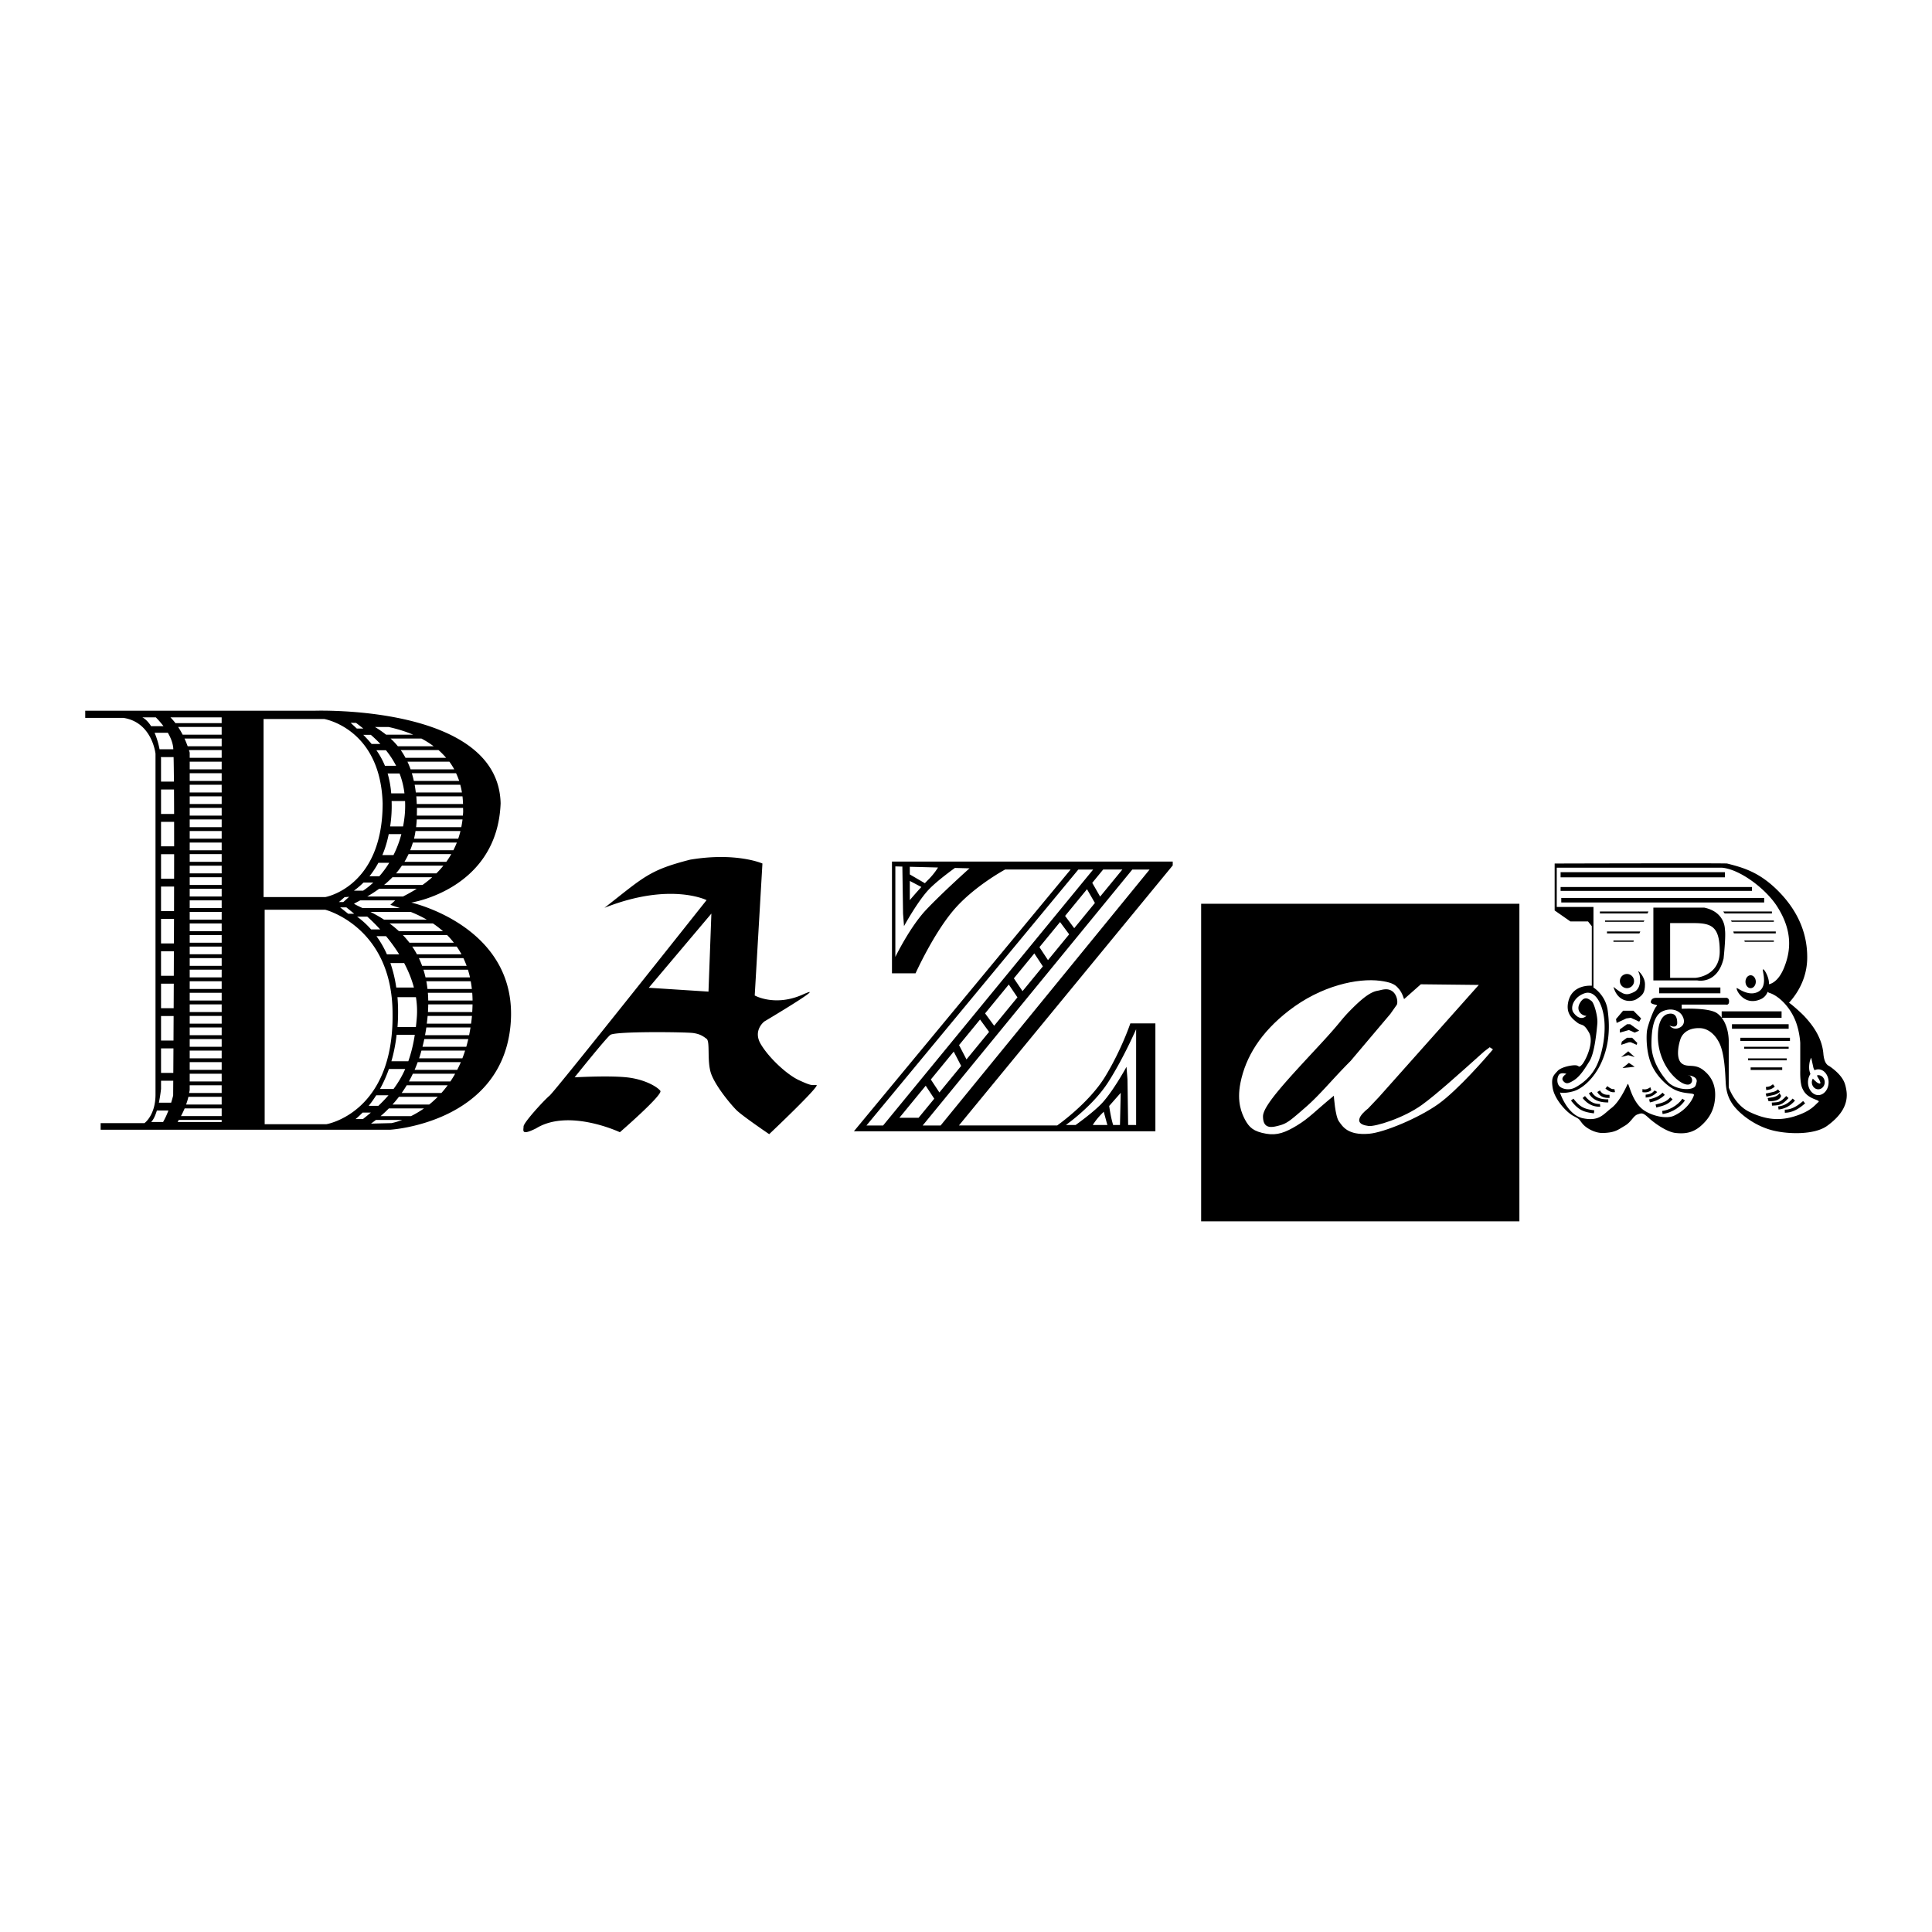
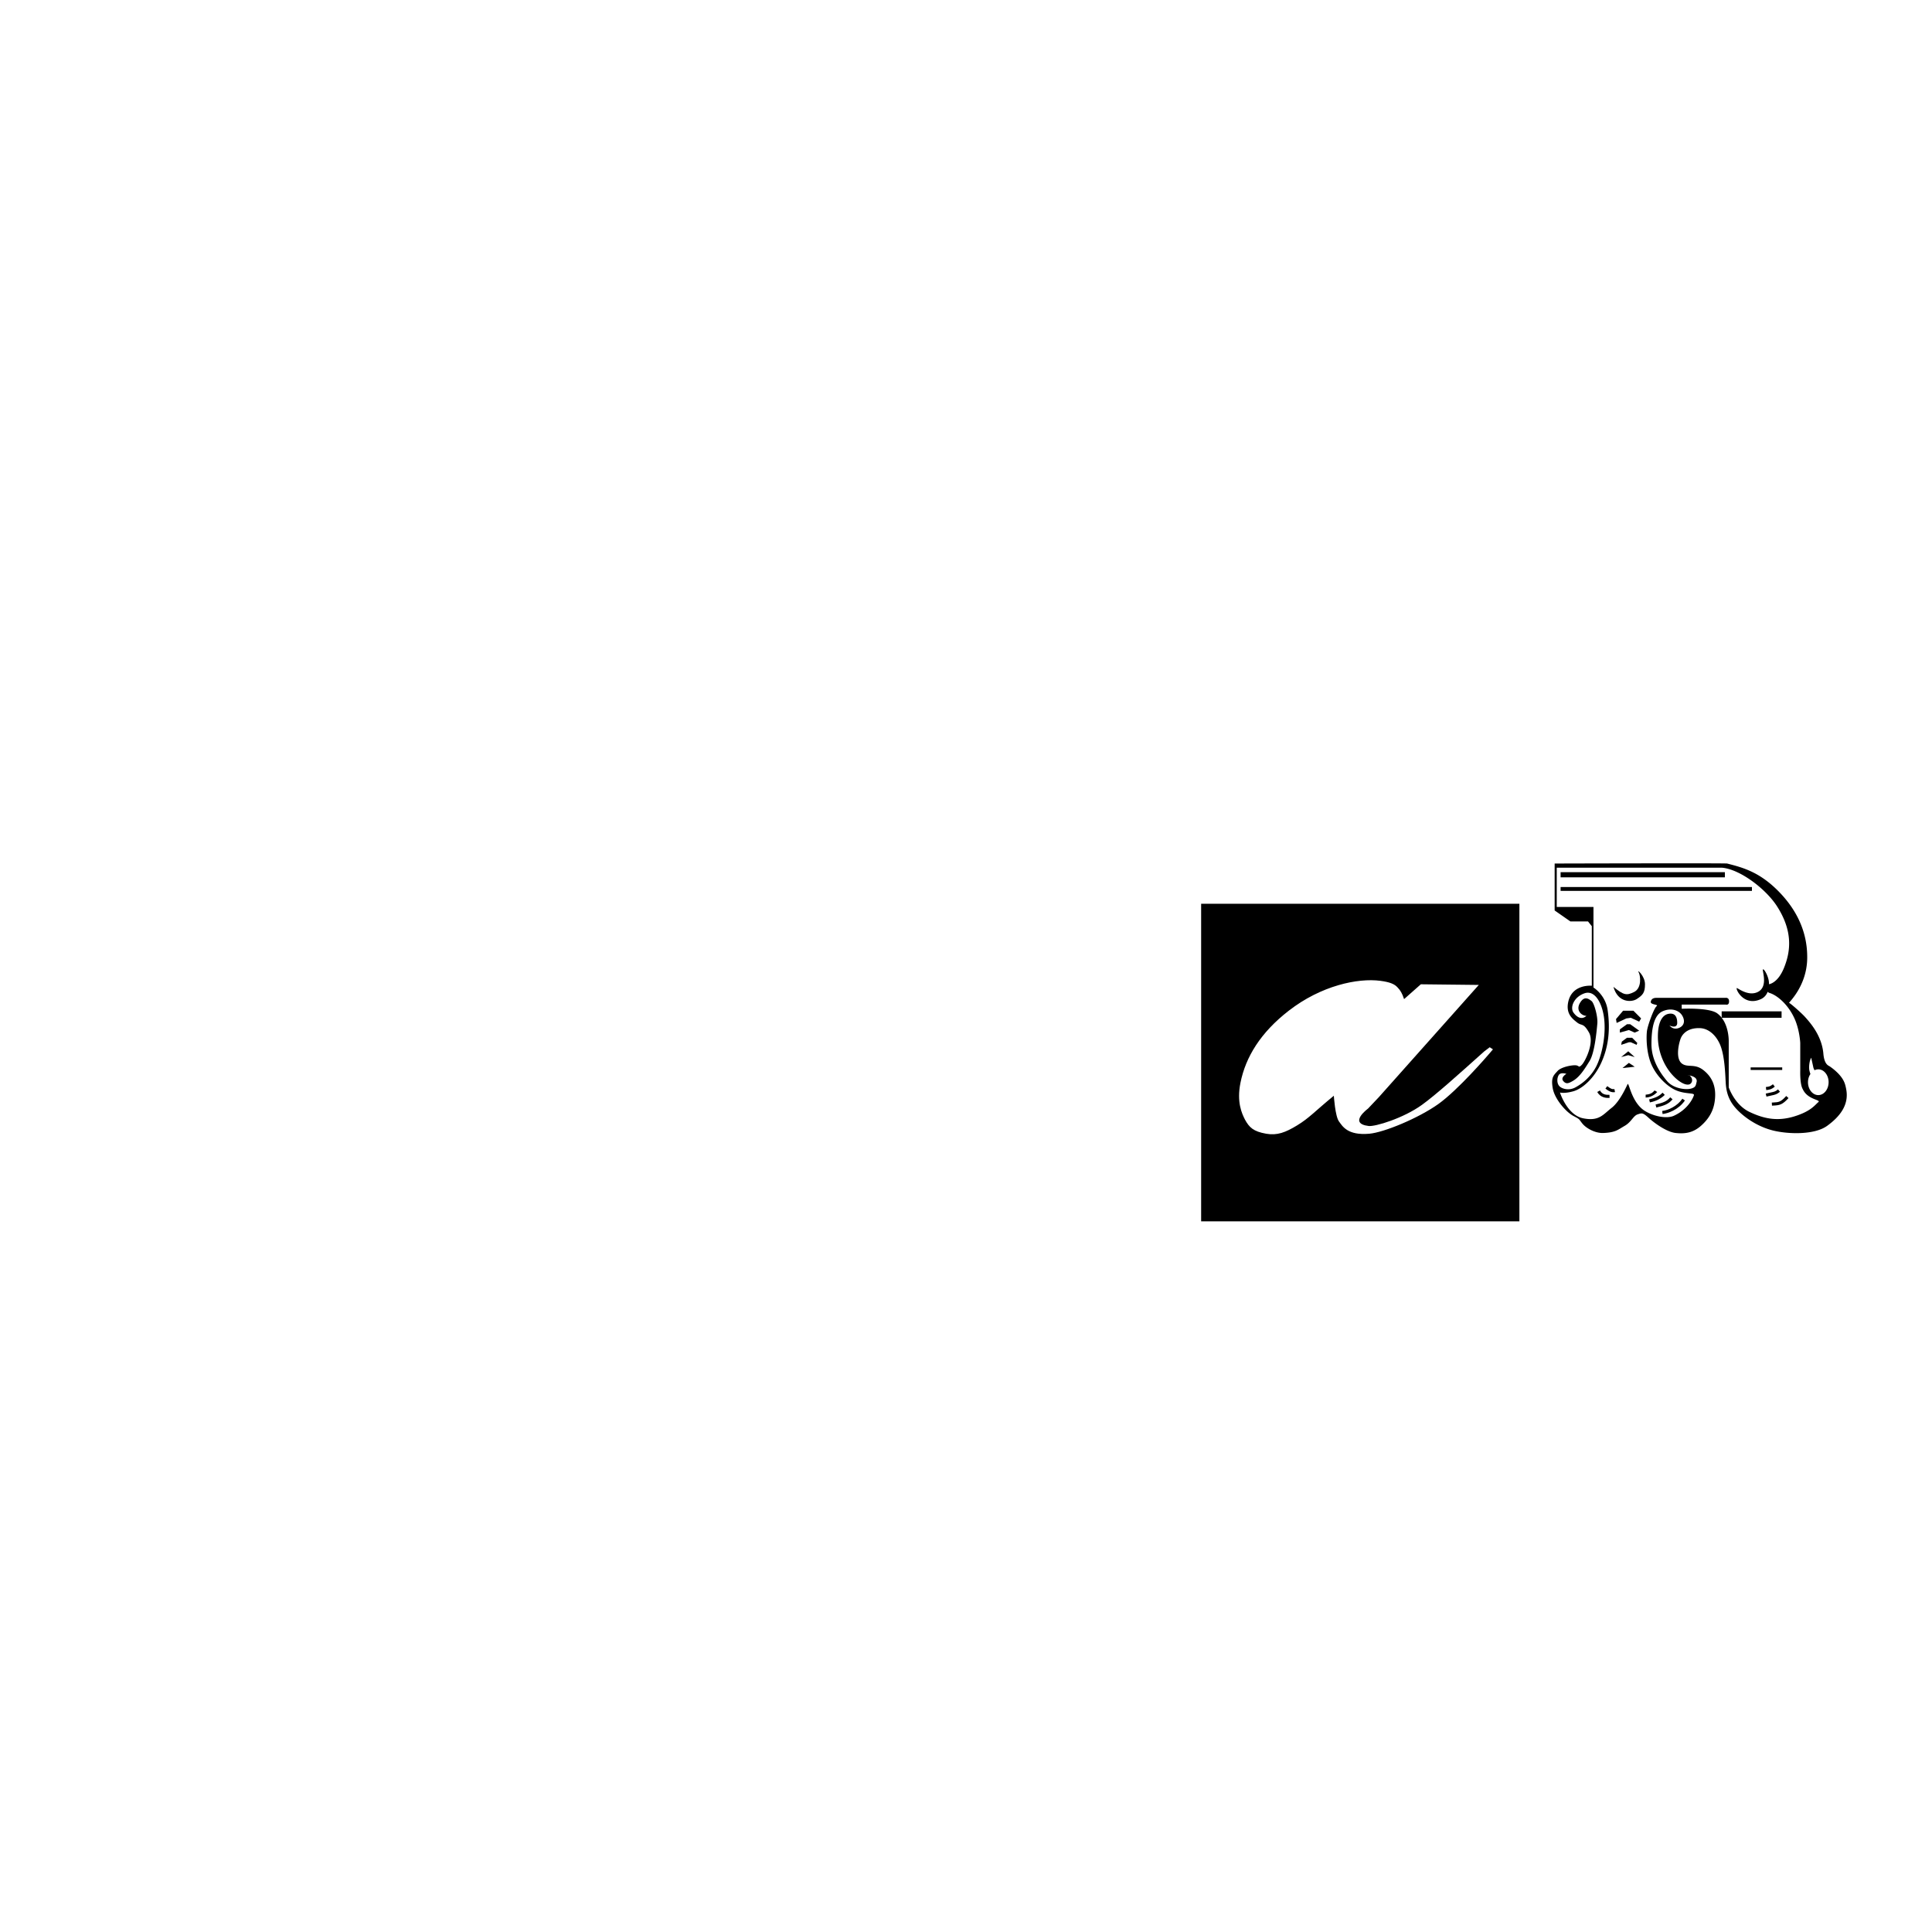
<svg xmlns="http://www.w3.org/2000/svg" width="2500" height="2500" viewBox="0 0 192.756 192.756">
  <g fill-rule="evenodd" clip-rule="evenodd">
-     <path fill="#fff" d="M0 0h192.756v192.756H0V0z" />
-     <path d="M41.037 90.05s8.58-1.319 8.91-9.9c-.22-9.9-18.591-9.24-18.591-9.24H8.504v.715h3.821c2.86.44 3.19 3.575 3.19 3.575v33.994c0 2.09-1.102 2.859-1.102 2.859h-4.372v.658h28.905s11.11-.658 11.991-10.449c.88-9.792-9.9-12.212-9.9-12.212zm6.039 8.62H42.65c-.03-.266-.068-.521-.115-.77h4.43c.044.248.081.504.111.77zm-.184-1.154h-4.437a10.668 10.668 0 0 0-.209-.77h4.438c.077.248.149.502.208.77zm-.337-1.153h-4.439a9.119 9.119 0 0 0-.323-.77h4.44c.117.245.225.501.322.77zm-.513-1.154h-4.445a8.627 8.627 0 0 0-.467-.769h4.436c.167.243.328.497.476.769zm-8.132 13.439c.323-.58.627-1.244.893-1.996h1.626c-.321.727-.71 1.383-1.167 1.996H37.91zm.851.625c-.311.361-.647.713-1.012 1.057h-.967c.25-.305.504-.664.756-1.057h1.223zm.288-3.39c.23-.791.409-1.67.523-2.643h1.811a14.568 14.568 0 0 1-.646 2.643h-1.688zM34.56 90.53l.783.638h-.601l-.802-.638h.62zm-.747-.528l.564-.492.456-.037-.583.528h-.437v.001zm5.259-10.081h1.342c.018.457.013.931-.038 1.439a12.1 12.1 0 0 1-.161 1.091h-1.289a13.457 13.457 0 0 0 .146-2.53zm-.041-.77a9.903 9.903 0 0 0-.357-1.98h1.191a8.25 8.25 0 0 1 .487 1.98h-1.321zm-.626-2.75a7.958 7.958 0 0 0-.852-1.551h.952c.376.464.72.98 1.013 1.551h-1.113zm.38 6.821h1.259a10.61 10.61 0 0 1-.786 2.089h-1.111c.279-.643.483-1.348.638-2.089zm.049 2.859a9.671 9.671 0 0 1-.992 1.344h-.981a8.79 8.79 0 0 0 .889-1.344h1.084zm-1.592 1.97a7.332 7.332 0 0 1-1.017.813h-.916c.342-.247.661-.519.96-.813h.973zm-1.926 2.11c.18-.096.396-.208.632-.333h3.485c-.247.229-.487.443-.487.443s.476.172.952.326h-3.731c-.385-.18-.685-.32-.851-.436zm1.324 1.291c.263.231.737.672 1.291 1.278h-.907a8.592 8.592 0 0 0-1.399-1.278h1.015zm1.877 1.952c.436.525.887 1.135 1.31 1.814h-1.223a9.91 9.91 0 0 0-1.041-1.814h.954zm1.806 2.68c.398.754.742 1.568.972 2.441h-1.76a13.085 13.085 0 0 0-.586-2.441h1.374zm-.663 6.387c.037-.488.057-.996.057-1.529 0-.51-.022-.992-.061-1.455h1.843c.102.646.141 1.316.088 2.004-.026.34-.058.666-.095.98H39.66zm5.623-8.415h-4.431a9.267 9.267 0 0 0-.661-.769h4.413c.235.237.463.493.679.769zm-1.089-1.153H39.8a10.427 10.427 0 0 0-.933-.769h4.331c.336.226.672.483.996.769zm-1.617-1.153h-4.266a14.826 14.826 0 0 0-1.351-.769h4.015c.495.197 1.043.448 1.602.769zm-2.369-2.306H36.64c.374-.217.774-.471 1.184-.769h3.751c-.494.311-.964.564-1.367.769zm1.946-1.153H38.32a9.73 9.73 0 0 0 .835-.769h3.968c-.32.284-.646.54-.969.769zm1.383-1.154h-4.024c.205-.237.399-.497.584-.769h4.136a9.254 9.254 0 0 1-.696.769zm.992-1.153h-4.176c.146-.242.284-.499.41-.769h4.261a8.58 8.58 0 0 1-.495.769zm.702-1.153h-4.309c.1-.245.189-.501.27-.769h4.387a8.577 8.577 0 0 1-.348.769zm.486-1.153h-4.411c.062-.245.109-.505.151-.769h4.483a8.726 8.726 0 0 1-.223.769zm.306-1.153h-4.51c.03-.25.055-.504.067-.769h4.566a9.96 9.96 0 0 1-.123.769zm.184-1.494c-.005.116-.018.227-.027.341h-4.59c.005-.262.011-.522.007-.769h4.605c-.001.145.012.278.005.428zm-.01-.813h-4.618c-.011-.262-.021-.524-.044-.769h4.607c.029.248.046.505.055.769zm-.11-1.153h-4.602a12.1 12.1 0 0 0-.115-.769h4.551c.067.246.123.503.166.769zm-.275-1.153h-4.521a10.586 10.586 0 0 0-.203-.769h4.414c.115.246.22.5.31.769zm-.491-1.153h-4.354a8.669 8.669 0 0 0-.317-.769h4.182c.177.241.34.498.489.769zm-.812-1.153h-4.052a7.392 7.392 0 0 0-.475-.769h3.769c.269.235.52.493.758.769zm-1.244-1.153h-3.571a7.258 7.258 0 0 0-.726-.769h3.075c.425.221.832.48 1.222.769zm-4.504-1.922c.792.173 1.635.419 2.464.769h-2.703a10.815 10.815 0 0 0-1.112-.769h1.351zm-.809 1.694h-.875a14.11 14.11 0 0 0-.833-.911h.754c.322.28.643.582.954.911zm-2.424-2.1c.229.177.472.365.72.563H35.6c-.2-.188-.403-.376-.614-.568 0 0 .2-.005.542.005zm-21.333-.555h1.35c.224.226.499.528.766.88h-1.236c-.457-.713-.88-.88-.88-.88zm1.229 1.54h1.322c.26.446.466.932.528 1.43.006.047.012.122.017.213h-1.373a7.964 7.964 0 0 0-.494-1.643zm.641 4.872V75.64c-.004-.036-.011-.067-.016-.103h1.27c.015.601.026 1.434.034 2.445h-1.288zm1.294.784c.005.745.008 1.565.011 2.445h-1.304v-2.445h1.293zm-1.087 33.175h-1.198s.287-.195.577-1.145h1.151a7.75 7.75 0 0 1-.53 1.145zm1.003-2.638s-.071.295-.2.711h-1.224c.079-.381.153-.834.215-1.371v-.816h1.219l-.01 1.476zm.015-2.26h-1.224v-2.445h1.238l-.014 2.445zm.018-3.229h-1.242v-2.445h1.255l-.013 2.445zm.017-3.228h-1.259v-2.445h1.271l-.012 2.445zm.014-3.231h-1.274V94.91h1.284l-.01 2.445zm.013-3.228h-1.287v-2.445h1.295l-.008 2.445zm.011-3.229h-1.298v-2.445h1.303l-.005 2.445zm.007-3.229h-1.304v-2.445h1.307l-.003 2.445zm-1.305-3.229v-2.445h1.306l.002 2.445h-1.308zm6.051 27.501H17.72c.038-.061.078-.137.116-.203h4.28v.203zm0-.587h-4.061c.129-.24.252-.498.368-.77h3.693v.77zm0-1.153h-3.55a6.7 6.7 0 0 0 .231-.77h3.319v.77zm0-1.154h-3.247c.016-.1.046-.195.056-.295v-.473h3.19v.768h.001zm0-1.152h-3.19v-.77h3.19v.77zm0-1.155h-3.19v-.768h3.19v.768zm0-1.152h-3.19v-.77h3.19v.77zm0-1.152h-3.19v-.77h3.19v.77zm0-1.155h-3.19v-.768h3.19v.768zm0-1.152h-3.19v-.77h3.19v.77zm0-1.154h-3.19v-.768h3.19v.768zm0-1.153h-3.19v-.77h3.19v.77zm0-1.152h-3.19v-.77h3.19v.77zm0-1.154h-3.19v-.77h3.19v.77zm0-1.153h-3.19v-.77h3.19v.77zm0-1.154h-3.19v-.769h3.19v.769zm0-1.153h-3.19v-.769h3.19v.769zm0-1.153h-3.19v-.769h3.19v.769zm0-1.153h-3.19v-.769h3.19v.769zm0-1.153h-3.19v-.769h3.19v.769zm0-1.153h-3.19v-.769h3.19v.769zm0-1.153h-3.19v-.769h3.19v.769zm0-1.154h-3.19v-.769h3.19v.769zm0-1.153h-3.19v-.769h3.19v.769zm0-1.153h-3.19v-.769h3.19v.769zm0-1.153h-3.19v-.769h3.19v.769zm0-1.153h-3.19v-.769h3.19v.769zm0-1.153h-3.19v-.769h3.19v.769zm0-1.154h-3.19v-.768h3.19v.768zm0-1.153h-3.19v-.769h3.19v.769zm0-1.153h-3.19v-.769h3.19v.769zm0-1.153h-3.19v-.769h3.19v.769zm0-1.153h-3.19v-.516s-.025-.096-.074-.253h3.264v.769zm0-1.153h-3.394c-.079-.22-.183-.482-.313-.769h3.707v.769zm0-1.154h-3.893a8.18 8.18 0 0 0-.45-.769h4.342v.769h.001zm0-1.153h-4.613a5.789 5.789 0 0 0-.5-.577h5.112v.577h.001zm4.179-.411h6.051s5.61.935 5.83 8.416c0 8.361-5.72 9.35-5.72 9.35h-6.161V71.735zm.111 40.427V90.766h6.05s6.71 1.705 6.71 10.396c.11 9.9-6.601 11-6.601 11h-6.159zm9.801-.512h-.731c.205-.168.442-.385.699-.646h.824c-.253.215-.516.432-.792.646zm2.849.403l-2.042.051c.148-.107.314-.23.487-.365h2.623c-.647.241-1.068.314-1.068.314zm1.955-.699h-3.038c.263-.223.54-.479.824-.77h3.508c-.453.318-.892.57-1.294.77zm1.808-1.153h-3.661c.213-.236.427-.49.641-.77h3.876c-.284.286-.571.542-.856.77zm1.22-1.154h-3.963c.17-.24.337-.496.5-.768h4.088c-.204.274-.413.532-.625.768zm.897-1.152h-4.138c.135-.244.266-.502.393-.77h4.22a11.34 11.34 0 0 1-.475.77zm.678-1.155h-4.249c.107-.244.208-.502.307-.768h4.305c-.115.268-.236.524-.363.768zm.517-1.152h-4.316c.083-.246.159-.506.233-.77h4.355c-.085.266-.175.522-.272.77zm.391-1.152h-4.37c.064-.25.125-.506.181-.77h4.388c-.061.264-.128.522-.199.77zm.282-1.155h-4.399c.047-.25.092-.504.13-.768h4.407c-.042.262-.088.52-.138.768zm.282-1.9a16.7 16.7 0 0 1-.087.748h-4.417c.031-.252.06-.506.083-.77h4.423l-.002.022zm.027-.406h-4.417c.017-.262.027-.518.03-.768h4.419c-.004.248-.015.506-.032.768zm-4.388-1.153c-.005-.264-.016-.52-.036-.77h4.425c.019.25.03.506.034.77h-4.423zM79.719 107.773c-1.25-.576-3.075-2.307-3.844-3.65-.769-1.346.385-2.211.385-2.211s6.631-3.939 3.844-2.691c-2.787 1.25-4.805.098-4.805.098l.769-13.166s-2.595-1.153-7.207-.384c-4.132 1.057-4.612 1.729-8.553 4.805 6.535-2.595 10.187-.769 10.187-.769s-15.087 19.028-15.664 19.508c-.576.48-2.594 2.689-2.594 3.074s-.289.961 1.249.191c3.268-2.018 8.36.385 8.36.385s4.325-3.748 4.036-4.131c-.288-.385-1.538-1.154-3.363-1.346-1.826-.193-5.189 0-5.189 0s3.075-3.844 3.556-4.229 7.592-.289 8.264-.193c.673.098.961.289 1.346.578.384.287 0 2.307.48 3.555.48 1.25 1.922 2.979 2.498 3.557.577.576 3.268 2.402 3.268 2.402s5.189-4.902 4.709-4.902-.483.098-1.732-.481zm-9.033-8.839l-5.958-.385 6.246-7.399-.288 7.784zM88.992 97.107h2.354s1.729-3.844 3.748-6.247c2.017-2.402 5.189-4.108 5.189-4.108h6.535l-21.622 26.114h30.077v-10.764h-2.498s-.865 2.596-2.498 5.287c-1.633 2.689-4.805 4.9-4.805 4.9H95.67l21.333-25.946v-.383H88.992v11.147zm20.033 15.135c.193-.309.498-.727.963-1.191.053-.051.104-.102.133-.135l.348 1.279.033.047h-1.477zm2.715 0h-.68c-.109-.34-.254-.922-.398-1.9l1.152-1.309-.074 3.209zm-1.174-4.275c1.537-2.402 2.785-5.285 2.785-5.285v9.561h-.797l-.066-4.561-.098-1.244c-.006.016-1.428 2.615-2.578 3.764-.859.861-2.283 1.887-2.5 2.041h-.975c.001-.001 2.69-1.874 4.229-4.276zm-20.834 3.554l2.626-3.199.853 1.295-1.564 1.904h-1.915zm16.938-18.303l-2.113 2.574-.852-1.293 2.057-2.506.908 1.225zm-.406-1.837l2.186-2.664.789 1.372-2.064 2.517-.911-1.225zm-2.217 5.035l-2.029 2.471-.865-1.279 2.041-2.486.853 1.294zm-2.537 3.09l-2.324 2.832-.904-1.232 2.363-2.879.865 1.279zm-2.828 3.445l-2.256 2.748-.742-1.428 2.095-2.553.903 1.233zm-2.787 3.397l-2.173 2.646-.853-1.293 2.284-2.783.742 1.43zm18.802-19.595l-20.853 25.538h-1.79l20.917-25.538h1.726zm-2.72 0l-2.217 2.701-.787-1.372 1.09-1.33h1.914v.001zm-2.911 0l-20.96 25.538h-1.661l21.141-25.538h1.48zm-18.296-.275l2.817.073a6.772 6.772 0 0 1-.991 1.235c-.104.104-.213.216-.323.332l-1.503-.877v-.763zm0 1.413l1.153.604c-.604.659-1.153 1.31-1.153 1.31v-1.914zm-1.442-1.45l.7.018.069 4.696.096 1.244c.008-.015 1.428-2.614 2.579-3.764.857-.856 2.278-1.881 2.499-2.04l1.457.038s-2.69 2.402-4.324 4.132c-1.634 1.729-3.076 4.709-3.076 4.709v-9.033zM127.68 112.279c.736-.201 1.086-.508 2.572-1.801 1.496-1.301 2.635-2.764 4.498-4.627l3.965-4.691.652-.926c.121-.334-.018-1.008-.439-1.324-.516-.387-1.092-.129-1.479-.064-.66.109-1.414.643-2.57 1.799-1.195 1.195-.945 1.156-3.148 3.535-3.215 3.471-5.721 6.105-5.721 7.199 0 1.351.963 1.092 1.67.9z" />
    <path d="M119.838 121.855h31.752V90.169h-31.752v31.686zm3.922-13.82c.518-2.592 2.023-5.029 4.82-7.197 3.221-2.502 6.877-3.277 9.133-2.982.945.125 1.418.316 1.729.668.277.283.451.58.643 1.158l1.672-1.479 5.783.064-9.961 11.184-1.094 1.156s-2.016 1.479.066 1.734c.643.08 3.471-.77 5.334-2.121 1.391-1.008 3.555-2.953 6.189-5.314l.555-.422.324.211-.496.578s-2.975 3.471-4.965 4.885c-1.992 1.414-5.414 2.826-6.879 2.955-2.186.193-2.684-.771-3.02-1.221-.387-.514-.516-2.57-.516-2.57-1.934 1.59-2.443 2.213-3.662 2.957-1.158.705-1.992 1.027-3.086.834-1.279-.225-1.686-.621-2.121-1.414-.31-.609-.835-1.734-.448-3.664zM162.322 103.537l-.513.387-.065.32.772-.258h.193l.578.258.065-.191-.516-.516h-.514zM162.322 102.188l-.707.513v.322l.901-.257.578.257.449-.193-.898-.642h-.323zM160.357 108.363l-.184.246c.266.199.566.426.957.35l-.061-.303c-.253.053-.475-.115-.712-.293zM161.744 105.465l.707-.192.643.192-.643-.578-.707.578zM159.629 108.797l-.27.15c.34.609.938.598 1.225.594l-.006-.309c-.279.006-.699.014-.949-.435zM164.188 109.504c.689-.023 1.094-.49 1.154-.557l-.26-.154c-.236.262-.42.381-.895.422v.289h.001zM165.252 110.5c.811-.203 1.211-.342 1.621-.822l-.232-.199c-.355.414-.701.531-1.465.723l.076.298zM161.938 100.838l-.708.836.063.385.965-.45.451-.064.834.385.193-.321-.771-.771h-1.027zM164.609 109.986c.67-.129 1.16-.424 1.486-.748l-.219-.219c-.293.293-.58.477-1.342.668l.075.299zM165.875 111.146c.521-.059 1.578-.408 2.23-1.352l-.252-.176c-.514.742-1.402 1.154-2.014 1.221l.036.307zM163.479 96.982c.193.32.352 1.598-.449 1.992-.746.367-1.029.32-2.057-.516.449 1.607 1.803 1.547 2.314 1.223.613-.393.834-.643.834-1.479s-.834-1.542-.642-1.22zM161.873 106.559l1.221-.129-.578-.385-.643.514zM174.791 88.498h-19.09v.385h19.09v-.385zM172.092 87.02h-16.391v.514h16.391v-.514z" />
-     <path d="M158.793 108.928l-.27.146c.494.916 1.541.916 1.936.916v-.309c-.377.001-1.26.001-1.666-.753zM174.662 97.303c-.283 0-.514.287-.514.643s.23.643.514.643.514-.287.514-.643-.231-.643-.514-.643zM163.654 92.933h-3.324v.192h3.234l.09-.192zM174.076 93.961h2.901v-.128h-2.948l.047.128zM158.135 109.354l-.238.195c.625.764 1.242.873 1.758.873l-.025-.275c-.515-.001-.964-.143-1.495-.793zM156.98 109.611l-.242.191c.74.941 1.221 1.146 2.287 1.277l.037-.303c-.986-.124-1.402-.299-2.082-1.165zM164.059 91.839h-3.922v.129h3.857l.065-.129zM163.002 93.833h-2.029v.128h2l.029-.128zM162.322 98.588a.706.706 0 1 0 .001-1.413.706.706 0 0 0-.001 1.413zM178.07 110.711v.307c.936 0 1.646-.609 2.027-.936l-.199-.234c-.351.302-1.005.863-1.828.863zM177.701 109.324l-.164-.262c-.281.441-.762.393-1.178.496l.078.297c1.204.081 1.264-.531 1.264-.531zM178.262 105.594h-3.856v.193h3.856v-.193z" />
    <path d="M178.439 109.555l-.227-.207c-.553.607-.74.617-1.295.648l-.145.008.02.307.141-.008c.62-.033.893-.074 1.506-.748zM176.221 108.76c.422-.061.523-.084.852-.346l-.191-.24c-.275.219-.314.225-.703.281l.042.305zM177.812 106.494h-3.15v.256h3.15v-.256zM177.588 108.926l-.195-.236c-.252.209-.367.232-.711.305l-.514.113.074.299.5-.111c.358-.075.537-.112.846-.37z" />
    <path d="M184.203 108.713c-.096-.523-.191-.951-.762-1.568a5.474 5.474 0 0 0-.902-.76c-.135-.084-.523-.191-.619-1.238-.143-1.807-1.324-3.117-1.807-3.66-.381-.428-1.521-1.426-1.615-1.426-.096 0 1.758-1.617 1.807-4.422.047-2.804-1.189-5.087-3.043-6.894-1.855-1.806-3.471-2.21-4.945-2.591-.143-.047-17.209 0-17.209 0v4.683l1.568 1.093h1.76l.379.476v5.941s-1.9-.189-2.33 1.523c-.311 1.246.381 1.76.857 2.139.475.379.617 0 1.188.998s-.379 2.9-.713 3.232c-.332.334-.236.096-.57.049-.332-.049-1.473.143-1.854.57s-.666.617-.477 1.711c.191 1.094 1.332 2.377 2.045 2.758.713.379.523.285.904.76.379.477 1.283.982 2.092.951 1.236-.047 1.475-.334 2.139-.713.664-.381.855-.998 1.283-1.141s.523-.189 1.094.332c.57.523 1.807 1.426 2.711 1.521.902.096 1.711 0 2.52-.713s1.25-1.512 1.377-2.473c.191-1.426-.252-2.398-1.141-3.09-.855-.666-1.521-.238-2.092-.619-.658-.438-.428-1.758-.189-2.471.117-.352.57-1.143 1.949-1.094.727.025 1.475.531 1.949 1.521.523 1.094.57 3.09.617 3.898.045.76.191 1.664 1 2.566.807.904 2.186 1.855 3.754 2.236 1.57.379 4.137.426 5.373-.477 1.236-.899 2.183-2.057 1.902-3.608zm-28.693-1.447c.191-.322.771-.129.771-.129s-.609.354-.322.707c.291.357.541.244.965 0 .682-.393 1.156-1.156 1.672-1.992.514-.836.705-3.021.77-3.729s-.32-2.057-.578-2.25c-.258-.191-.707-.578-1.156.193-.451.771.193 1.285.643 1.285 0 0-.578.643-1.285-.32-.361-.492 0-1.543 1.092-1.928 1.094-.385 1.875 1.141 1.992 2.826.127 1.809-.379 3.635-.834 4.5-.48.912-1.201 1.584-2.059 2.057-.578.32-1.221.193-1.541-.064-.324-.258-.324-.836-.13-1.156zm11.955-4.692c-.57.203-.9-.258-.9-.258.449.193.771.129.771-.258 0-.385-.084-1.074-.9-.9-.562.121-1.029.773-1.029 2.252 0 1.477.58 2.828 1.352 3.727.77.898 1.605 1.285 1.928.965.277-.279.074-.699-.15-.809-.117-.021-.184-.027-.107-.027.035 0 .07.01.107.027.273.053.855.209.729.68-.084.312-.064.514-.578.643s-1.736 0-2.379-.771-1.543-2.057-1.543-3.664c0-1.605.258-2.891 1.094-3.277s1.67-.129 1.992.449.123 1.038-.387 1.221zm13.945 7.391c-.32.258-.705.898-2.377 1.414-1.672.514-3.021.258-4.5-.449-1.477-.709-2.057-2.443-2.057-2.443v-4.562s.049-1.412-.699-2.379h5.971v-.643h-5.977v.635a2.196 2.196 0 0 0-.451-.441c-.812-.59-3.535-.451-3.535-.451v-.416h4.404s.32.096.32-.322-.354-.354-.354-.354h-6.877c-.258 0-.516.064-.578.385-.064.322.836.258.578.451s-.9 1.928-.965 2.506-.064 1.992.387 3.15c.449 1.156 1.479 2.248 2.441 2.699.965.449 1.928.256 1.863.514-.064.256-.578 1.408-1.992 2.057-.775.355-2.154.014-2.957-.514-1.297-.855-1.541-2.893-1.67-2.635-.129.256-.771 1.734-1.607 2.377s-1.221 1.35-2.828 1.029c-1.607-.322-2.312-2.572-2.312-2.572s.449.129 1.35-.129c.898-.258 2.057-1.285 2.764-2.826.707-1.543.928-3.268.643-5.271-.219-1.527-1.414-2.25-1.414-2.25V90.49h-3.664v-3.921h16.455c1.799.129 4.41 2.114 5.525 3.856 1.607 2.507 1.35 4.499.707 6.105-.574 1.439-1.354 1.641-1.51 1.666 0-.127-.01-.256-.031-.381-.131-.705-.645-1.414-.578-.963.064.449.4 1.676-.516 2.121-.865.42-1.799-.258-2.057-.387-.258-.127.568 1.916 2.379 1.094.332-.152.547-.418.672-.73a.412.412 0 0 0 .195.119c.738.225 1.832 1.125 2.475 2.539.518 1.135.578 2.443.578 2.443v2.762s-.049 1.367.258 1.865c.486 1.066 1.863 1.029 1.541 1.287zm0-.707c-.568 0-1.027-.576-1.027-1.285 0-.312.092-.596.242-.818a2.863 2.863 0 0 1-.102-.354c-.064-.32-.012-.949.182-1.271l.227 1.031.102.219a.833.833 0 0 1 .377-.092c.568 0 1.029.574 1.029 1.285-.001.709-.461 1.285-1.03 1.285z" />
-     <path d="M163.865 108.654c.008.1-.004.139 0 .307.613.107.883-.201.883-.201l-.096-.291s-.361.322-.787.185zM181.41 107.27c-.049 0-.09.02-.137.029l.074.158c.682 1.082-.127.498-.127.498.039.016-.115-.09-.348-.338-.002 0-.002 0-.002-.002a.737.737 0 0 0-.104.359c0 .389.289.705.643.705.355 0 .643-.316.643-.705.001-.39-.286-.704-.642-.704zM178.854 109.605c-.408.467-.879.723-1.443.785l.033.305c.645-.07 1.182-.361 1.641-.887l-.231-.203zM165.537 99.104h6.106v-.581h-6.106v.581zM176.012 89.59h-20.244v.45h20.244v-.45zM178.455 104.438h-4.435v.191h4.435v-.191zM176.783 90.94h-4.857l.141.193h4.717v-.193h-.001zM159.623 91.133h4.75l.092-.193h-4.842v.193zM170.035 90.554h-5.078v7.262h4.371s1.992.451 2.635-2.185c.258-2.506.129-2.893.129-2.893s.064-1.734-2.057-2.184zm-.9 7.007h-2.506v-5.464h2.316c1.797 0 2.633.321 2.633 2.828s-2.443 2.636-2.443 2.636zM176.977 91.839h-4.28l.076.129h4.204v-.129zM178.584 103.537h-4.949v.322h4.949v-.322zM178.455 102.188h-5.656v.449h5.656v-.449zM177.17 92.933h-4.238l.056.192h4.182v-.192z" />
  </g>
</svg>